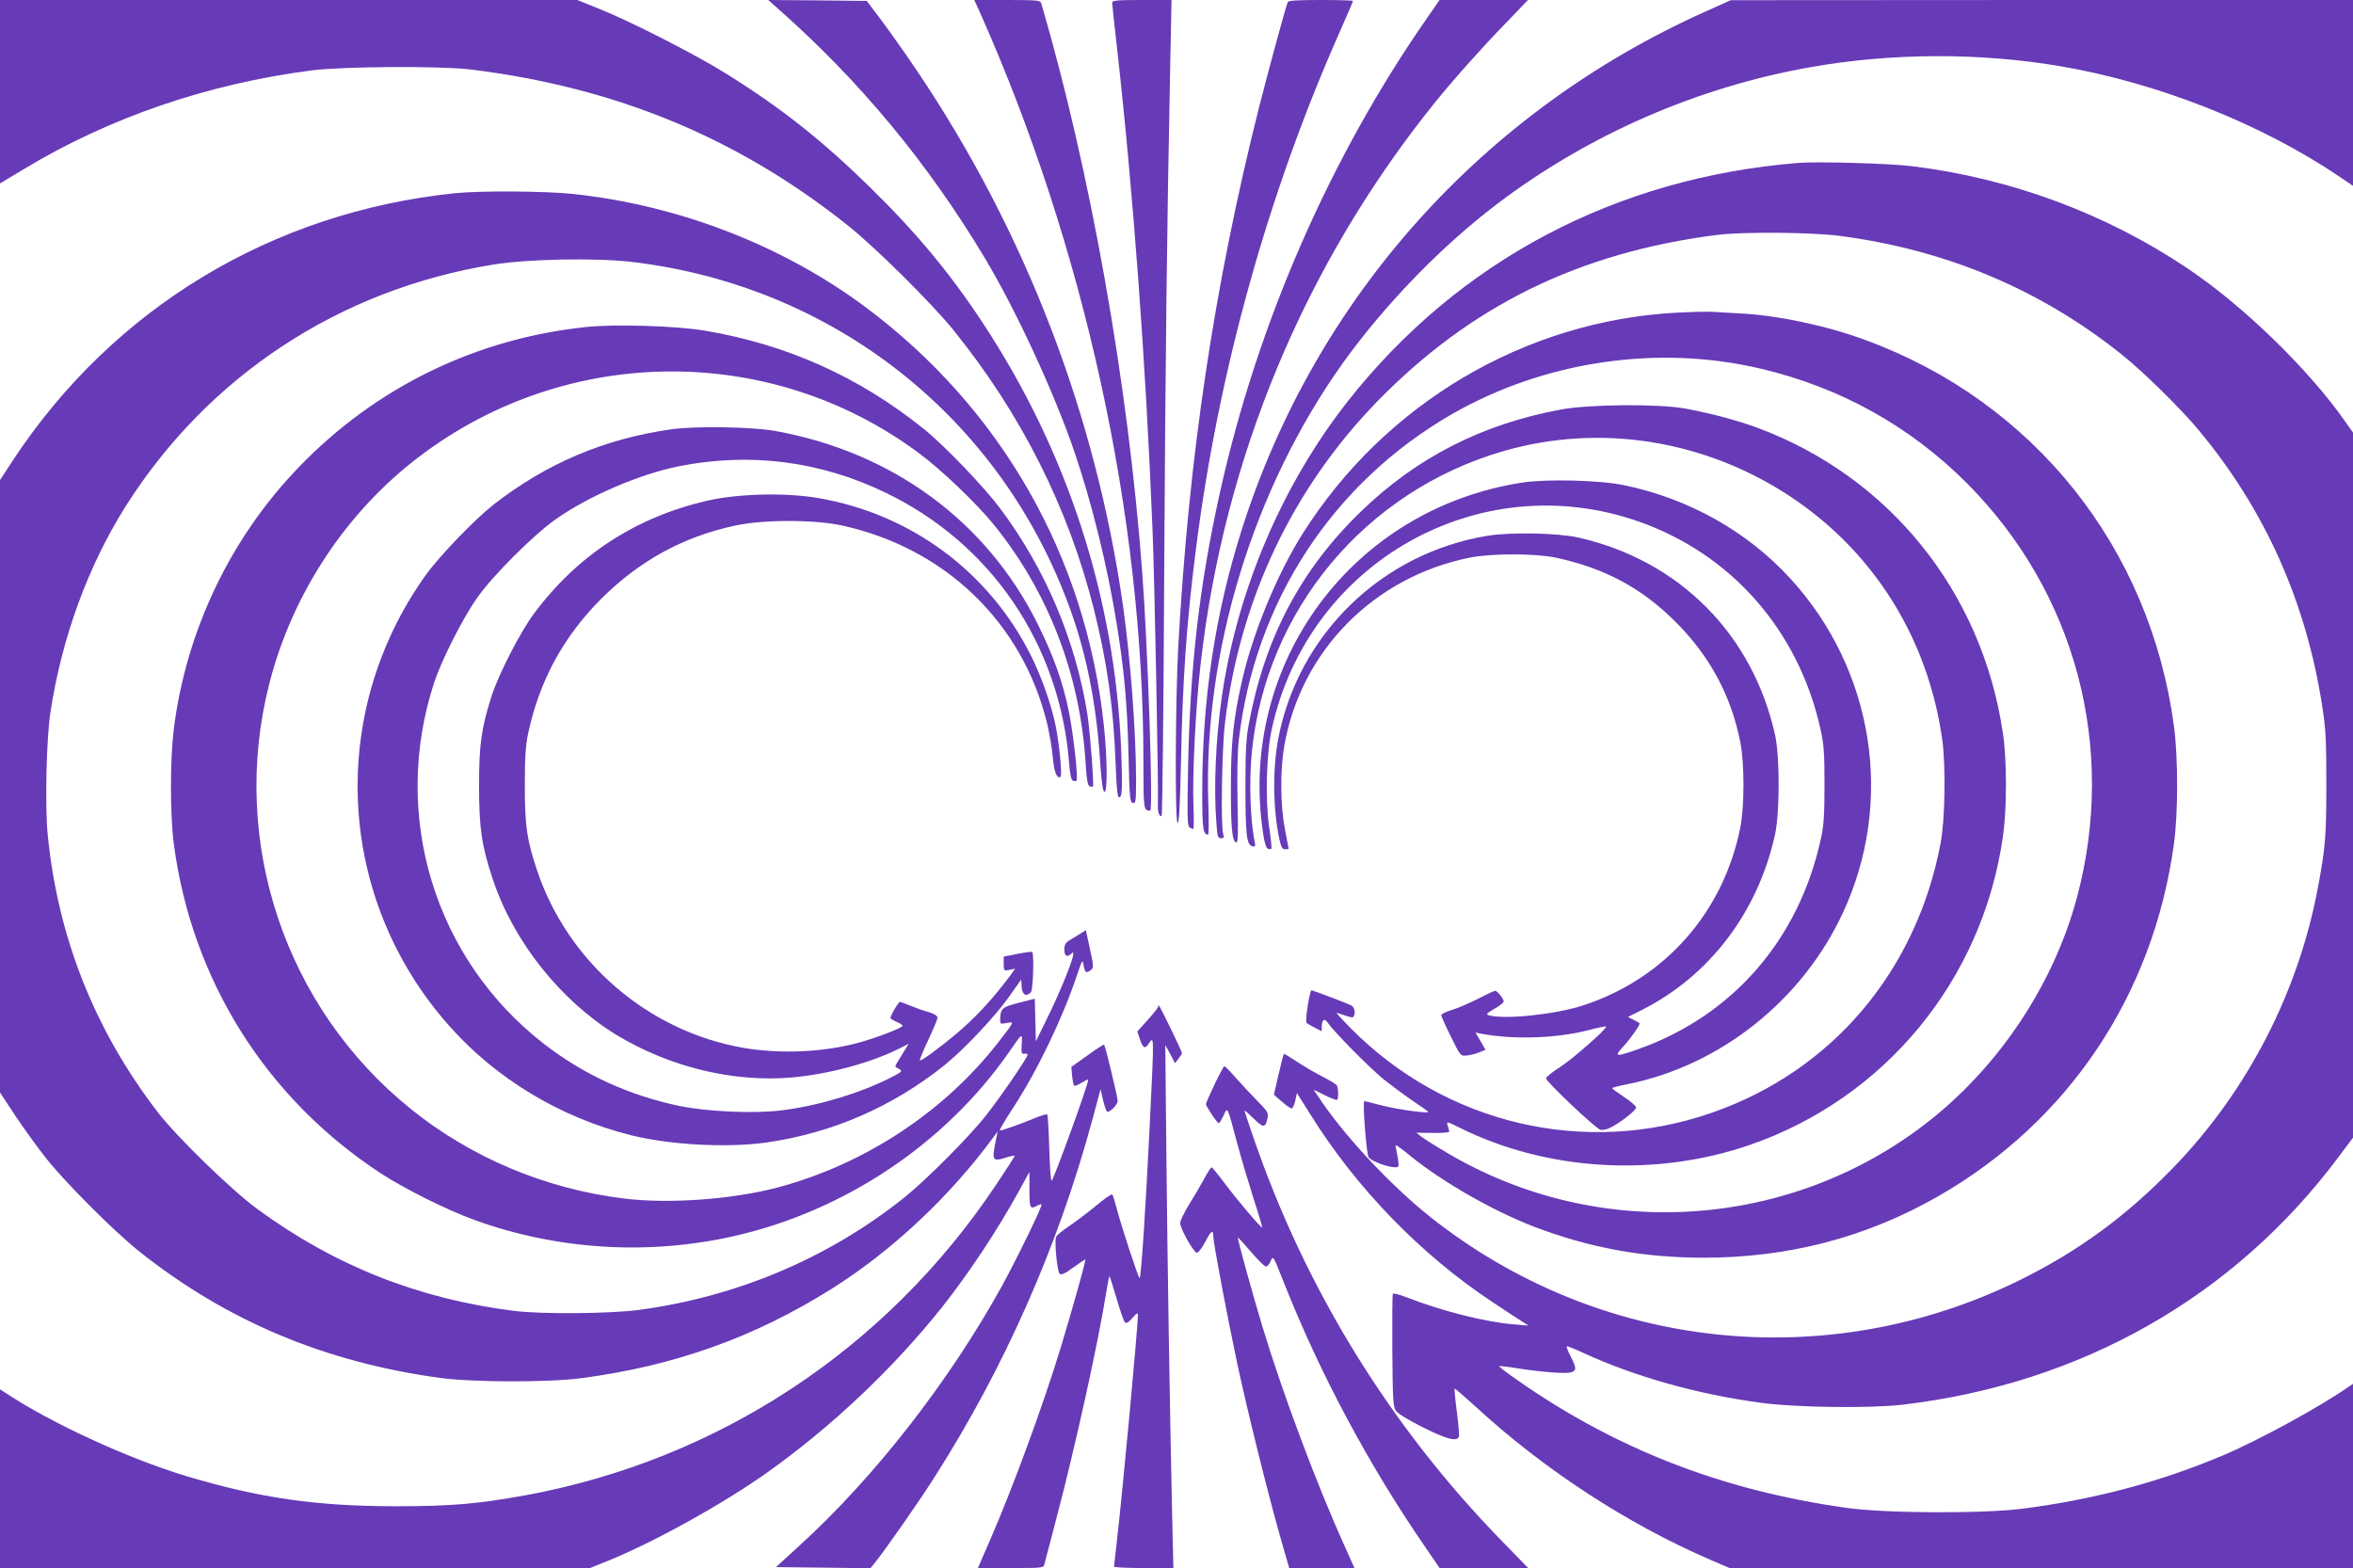
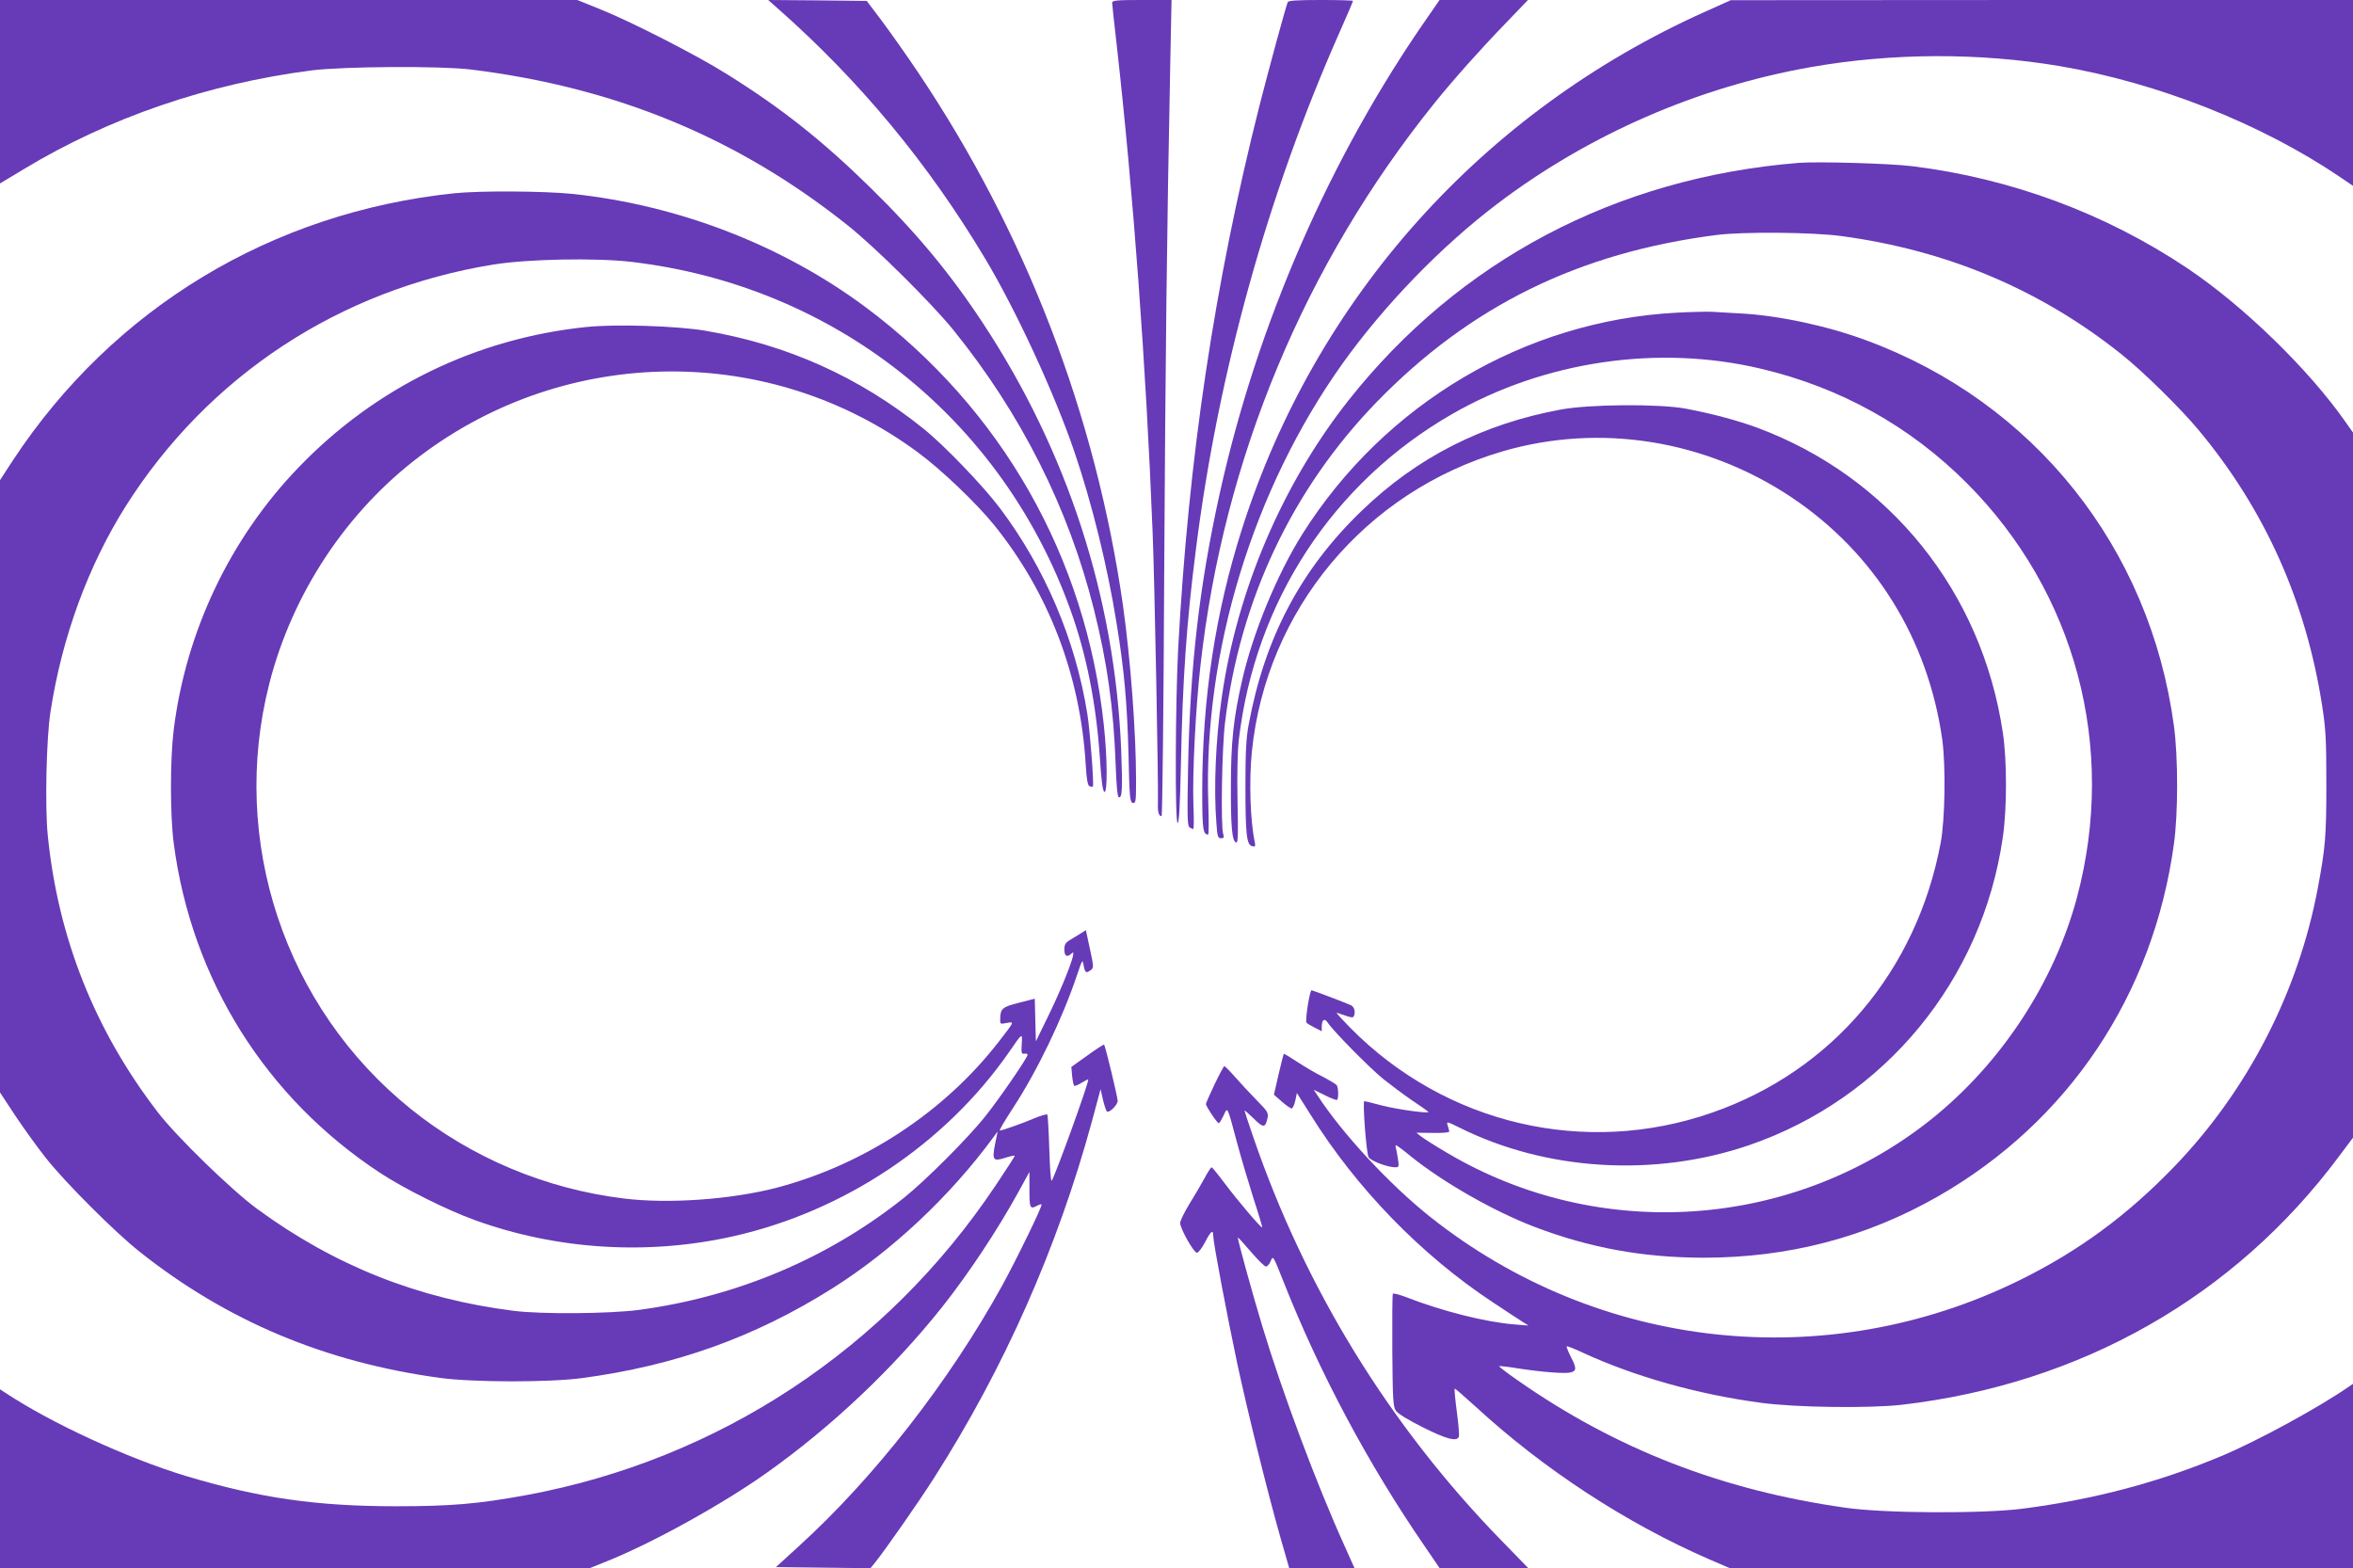
<svg xmlns="http://www.w3.org/2000/svg" version="1.0" width="1280pt" height="853pt" viewBox="0 0 1280 853" preserveAspectRatio="xMidYMid meet">
  <g transform="translate(0,853) scale(0.1,-0.1)" fill="#673ab7" stroke="none">
    <path d="M0 8031 l0 -499 133 80 c461 278 996 462 1562 535 174 22 700 25 865 5 790 -97 1455 -372 2054 -850 149 -119 452 -419 572 -567 368 -455 626 -967 764 -1517 73 -290 108 -540 119 -847 4 -116 10 -176 17 -178 19 -6 21 47 13 259 -34 827 -292 1623 -754 2323 -178 270 -361 490 -611 735 -258 253 -482 431 -777 615 -166 105 -531 291 -700 358 l-117 47 -1570 0 -1570 0 0 -499z" />
    <path d="M4232 8483 c444 -392 816 -840 1126 -1358 169 -282 380 -738 488 -1057 94 -276 179 -621 228 -928 41 -249 58 -438 65 -715 5 -236 8 -260 24 -263 15 -3 17 8 17 120 0 267 -30 660 -71 953 -148 1036 -529 2029 -1114 2900 -63 94 -152 220 -197 280 l-83 110 -268 3 -268 2 53 -47z" />
-     <path d="M5326 8473 c572 -1280 894 -2749 894 -4082 0 -266 1 -271 37 -271 17 0 -13 892 -43 1290 -76 1030 -282 2188 -550 3103 -5 15 -23 17 -185 17 l-179 0 26 -57z" />
    <path d="M6050 8515 c0 -8 11 -112 25 -232 90 -801 159 -1737 195 -2645 11 -267 32 -1385 29 -1474 -2 -49 4 -74 20 -74 4 0 11 588 14 1308 7 1197 14 1839 33 2785 l7 347 -162 0 c-134 0 -161 -2 -161 -15z" />
    <path d="M7005 8518 c-16 -43 -104 -369 -155 -568 -244 -968 -385 -1911 -441 -2950 -15 -290 -18 -942 -3 -947 8 -2 13 93 18 318 9 463 31 776 82 1174 122 963 391 1929 780 2807 41 92 74 170 74 173 0 3 -79 5 -175 5 -131 0 -177 -3 -180 -12z" />
    <path d="M7766 8436 c-531 -761 -927 -1668 -1131 -2591 -111 -503 -161 -937 -172 -1488 -5 -268 -4 -320 8 -328 8 -5 17 -9 20 -9 4 0 4 60 1 133 -6 166 12 527 39 762 126 1121 566 2177 1273 3055 98 122 253 296 385 432 l123 128 -240 0 -241 0 -65 -94z" />
    <path d="M9275 8466 c-1209 -542 -2117 -1555 -2518 -2811 -146 -458 -217 -924 -217 -1430 0 -204 4 -235 32 -235 4 0 4 75 1 168 -28 823 243 1712 732 2397 228 318 535 635 841 867 498 377 1090 635 1705 743 443 78 918 79 1356 5 533 -91 1091 -312 1518 -600 l75 -51 0 506 0 505 -1692 0 -1693 -1 -140 -63z" />
    <path d="M9785 7644 c-994 -80 -1848 -531 -2451 -1294 -359 -456 -605 -1033 -688 -1615 -33 -229 -44 -494 -29 -682 5 -73 8 -83 25 -83 16 0 18 4 12 23 -14 43 -7 468 10 606 81 669 367 1272 825 1744 509 523 1099 813 1851 909 144 18 519 15 675 -6 576 -77 1084 -291 1525 -643 116 -92 325 -297 423 -416 359 -432 581 -930 669 -1495 20 -127 23 -186 23 -427 0 -284 -5 -345 -46 -564 -106 -566 -380 -1100 -779 -1515 -257 -267 -522 -462 -845 -621 -1050 -516 -2290 -382 -3206 346 -221 176 -479 454 -614 663 l-19 28 61 -30 c33 -17 63 -28 67 -25 8 9 7 66 -2 79 -4 6 -39 27 -77 47 -39 19 -101 56 -139 81 -38 25 -71 45 -72 43 -2 -2 -15 -53 -29 -113 l-25 -109 42 -37 c24 -21 48 -38 54 -38 6 0 15 19 20 42 l9 42 73 -116 c251 -403 603 -765 992 -1022 69 -46 141 -93 160 -105 l35 -22 -75 6 c-161 13 -394 72 -592 149 -37 14 -69 22 -71 18 -3 -4 -4 -143 -3 -308 2 -263 4 -305 19 -328 11 -16 66 -50 148 -91 128 -64 184 -79 195 -51 3 7 -2 68 -11 136 -9 67 -14 124 -12 126 2 2 52 -42 113 -97 371 -342 823 -637 1275 -833 l107 -46 1696 0 1696 0 0 501 0 501 -22 -15 c-164 -114 -498 -296 -694 -378 -339 -142 -688 -235 -1079 -286 -217 -28 -752 -26 -966 5 -673 95 -1250 320 -1786 695 -56 39 -100 73 -98 75 2 2 48 -3 102 -12 132 -20 256 -30 287 -22 33 8 33 24 0 87 -14 28 -24 53 -21 55 2 2 42 -13 88 -35 283 -130 623 -226 967 -272 189 -26 590 -31 767 -11 975 113 1811 588 2380 1353 l75 100 0 1918 0 1918 -41 58 c-200 286 -555 631 -859 835 -446 299 -962 490 -1499 556 -121 15 -512 26 -616 18z" />
    <path d="M2475 7479 c-995 -103 -1858 -624 -2404 -1452 l-71 -109 0 -1665 0 -1666 83 -126 c46 -69 121 -173 167 -231 105 -133 374 -402 509 -509 476 -378 1011 -602 1636 -687 180 -24 588 -25 770 -1 509 68 940 222 1364 489 325 205 640 501 877 824 l21 29 -14 -69 c-17 -87 -11 -96 57 -74 27 9 50 13 50 10 0 -3 -47 -76 -104 -161 -595 -890 -1508 -1492 -2556 -1685 -258 -47 -404 -60 -705 -60 -436 0 -745 45 -1145 165 -316 96 -730 286 -982 453 l-28 18 0 -486 0 -486 1605 0 1605 0 92 37 c247 99 632 312 872 483 354 252 683 564 949 897 145 183 299 415 414 623 l63 115 0 -97 c0 -101 3 -108 42 -87 11 6 21 9 24 7 6 -7 -130 -287 -214 -441 -288 -522 -695 -1044 -1105 -1417 l-126 -115 257 -3 257 -3 23 28 c56 69 239 331 323 463 383 600 672 1254 859 1940 l47 175 13 -58 c8 -32 17 -60 22 -64 13 -8 58 37 58 58 0 20 -67 300 -74 306 -2 2 -43 -24 -91 -59 l-87 -62 4 -48 c3 -27 8 -51 11 -54 3 -4 22 4 41 16 20 12 36 20 36 17 0 -27 -184 -534 -199 -550 -5 -5 -10 73 -13 172 -3 100 -8 184 -11 188 -4 3 -35 -6 -69 -20 -68 -29 -176 -67 -189 -67 -5 0 27 54 70 120 133 203 270 487 351 729 28 83 29 84 35 48 8 -40 13 -43 39 -24 16 12 16 18 -5 115 l-22 102 -25 -16 c-14 -9 -40 -25 -59 -36 -27 -16 -33 -26 -33 -54 0 -36 15 -44 39 -21 11 10 12 7 7 -18 -13 -52 -76 -206 -140 -335 l-61 -125 -3 116 -3 116 -86 -22 c-91 -23 -101 -31 -102 -89 -1 -27 0 -28 35 -21 43 8 44 10 -43 -102 -296 -382 -731 -668 -1207 -794 -246 -64 -588 -89 -831 -59 -427 52 -831 222 -1160 487 -687 553 -988 1460 -770 2314 125 491 421 938 821 1239 802 606 1907 613 2710 17 125 -92 316 -275 411 -392 298 -369 470 -818 499 -1303 5 -83 11 -115 21 -119 8 -3 16 -4 18 -2 7 8 -15 300 -30 395 -64 402 -230 793 -475 1119 -89 119 -303 342 -415 432 -352 283 -742 458 -1189 534 -154 26 -486 37 -647 20 -600 -62 -1147 -329 -1565 -764 -373 -387 -613 -893 -679 -1427 -20 -162 -20 -463 0 -617 97 -742 501 -1386 1125 -1795 128 -84 366 -203 515 -256 445 -161 940 -192 1405 -87 601 135 1151 502 1498 1000 75 109 74 108 70 45 -3 -48 -1 -55 15 -52 9 2 17 -1 17 -6 0 -15 -150 -234 -228 -332 -91 -116 -326 -351 -442 -444 -413 -330 -909 -540 -1445 -612 -159 -21 -531 -24 -680 -5 -523 66 -977 247 -1398 556 -141 104 -436 391 -539 525 -342 445 -542 947 -598 1504 -16 154 -8 534 15 676 63 407 205 792 408 1115 449 710 1165 1181 2002 1316 188 30 549 37 745 15 1105 -128 2017 -849 2392 -1891 88 -243 141 -512 161 -805 8 -129 16 -185 25 -188 17 -5 16 184 -3 361 -97 916 -556 1723 -1295 2275 -452 337 -1018 556 -1594 617 -155 16 -502 18 -641 4z" />
    <path d="M9120 6829 c-826 -44 -1588 -495 -2035 -1204 -138 -219 -271 -542 -329 -800 -46 -202 -60 -335 -60 -565 -1 -226 6 -305 28 -313 11 -4 12 38 8 227 -3 146 0 269 7 331 88 753 512 1400 1161 1773 502 288 1120 379 1680 246 431 -102 810 -312 1120 -623 591 -593 816 -1436 599 -2251 -124 -465 -414 -907 -797 -1212 -751 -597 -1803 -669 -2629 -180 -65 38 -129 79 -143 90 l-25 20 90 -1 c55 -1 89 2 89 8 -1 6 -5 20 -9 33 -7 22 -5 22 62 -11 473 -237 1065 -273 1580 -96 737 254 1266 897 1378 1674 23 156 23 421 0 570 -114 766 -617 1391 -1335 1658 -106 39 -246 77 -390 104 -146 27 -524 24 -680 -5 -426 -79 -782 -260 -1084 -552 -330 -318 -526 -690 -613 -1160 -14 -73 -18 -149 -18 -330 0 -268 6 -325 36 -333 17 -5 19 -2 15 21 -25 116 -32 334 -16 493 78 772 617 1416 1365 1634 529 154 1102 62 1570 -250 452 -302 744 -771 821 -1321 19 -142 15 -431 -9 -559 -131 -698 -591 -1241 -1244 -1468 -691 -241 -1450 -63 -1968 462 -44 45 -77 81 -74 81 4 0 25 -7 48 -15 36 -12 43 -12 47 0 8 21 1 47 -16 56 -15 8 -196 77 -215 82 -10 2 -36 -162 -28 -176 2 -4 22 -16 44 -27 l39 -20 0 22 c0 42 15 52 34 23 29 -44 226 -244 301 -305 39 -31 108 -83 155 -115 47 -31 87 -60 90 -63 12 -12 -159 11 -248 33 -53 14 -98 25 -100 25 -11 0 11 -287 23 -305 13 -21 103 -55 144 -55 21 0 22 3 16 43 -3 23 -9 50 -11 60 -3 9 -3 17 0 17 4 0 39 -26 79 -59 175 -142 456 -302 674 -385 302 -115 591 -167 918 -168 463 0 886 110 1278 334 709 406 1171 1096 1283 1918 23 166 23 470 0 640 -130 971 -762 1763 -1675 2099 -213 79 -481 136 -686 146 -55 3 -125 7 -155 9 -30 1 -116 -1 -190 -5z" />
-     <path d="M3655 6195 c-365 -51 -681 -185 -970 -410 -102 -80 -293 -278 -368 -382 -539 -753 -487 -1762 126 -2453 256 -289 605 -499 987 -595 210 -53 520 -70 734 -41 361 51 693 195 977 424 107 87 272 262 349 371 l65 92 3 -41 c3 -42 24 -54 50 -28 12 12 18 209 7 219 -2 3 -38 -2 -80 -10 l-75 -15 0 -39 c0 -39 1 -39 31 -33 l31 6 -27 -38 c-99 -132 -196 -236 -305 -326 -96 -79 -180 -140 -186 -134 -2 3 18 53 46 111 27 58 50 113 50 121 0 9 -18 21 -47 30 -27 7 -72 23 -101 35 -29 12 -54 21 -56 21 -9 0 -56 -82 -52 -89 3 -5 19 -14 36 -21 16 -7 30 -16 30 -20 0 -11 -135 -63 -231 -90 -193 -54 -428 -65 -631 -31 -521 89 -960 467 -1127 968 -55 165 -66 239 -66 458 0 155 4 219 18 285 61 286 191 525 396 731 210 209 446 339 731 400 150 33 429 33 577 1 563 -122 985 -528 1119 -1077 13 -55 27 -137 31 -183 6 -78 22 -120 42 -108 10 6 -6 174 -25 271 -23 117 -78 274 -136 389 -228 456 -654 771 -1159 857 -178 30 -432 24 -603 -15 -388 -90 -705 -296 -942 -615 -73 -98 -191 -328 -229 -445 -57 -179 -69 -265 -69 -491 0 -231 14 -326 75 -509 113 -339 368 -659 671 -845 290 -176 639 -261 961 -232 201 19 424 79 581 158 l49 25 -24 -39 c-12 -21 -29 -48 -37 -61 -16 -25 -16 -24 12 -39 17 -10 11 -15 -54 -48 -167 -84 -398 -153 -594 -176 -148 -18 -402 -6 -552 25 -274 58 -515 168 -732 335 -598 462 -836 1243 -601 1966 42 126 156 352 236 465 87 122 301 336 423 423 180 128 460 248 675 291 387 76 766 28 1122 -144 576 -277 949 -828 999 -1473 5 -62 11 -90 21 -94 8 -3 16 -3 19 0 10 10 -16 250 -41 373 -33 164 -82 301 -170 479 -278 560 -791 936 -1430 1051 -126 22 -432 27 -560 9z" />
-     <path d="M8282 5905 c-926 -142 -1550 -986 -1411 -1908 7 -50 17 -81 26 -84 8 -3 16 -3 19 0 3 2 -3 56 -12 118 -22 149 -15 401 15 536 199 904 1125 1429 1992 1127 505 -176 871 -591 991 -1125 20 -90 23 -131 23 -309 0 -162 -4 -223 -19 -290 -119 -551 -482 -968 -999 -1149 -119 -42 -128 -40 -79 13 43 47 97 124 91 130 -2 2 -17 10 -34 19 l-29 15 74 37 c370 186 634 534 726 956 26 118 26 419 1 537 -121 551 -522 954 -1072 1078 -112 25 -372 30 -496 9 -571 -95 -1023 -532 -1134 -1096 -33 -167 -31 -389 5 -556 9 -42 16 -53 31 -53 10 0 19 1 19 3 0 1 -9 48 -20 105 -25 128 -27 320 -4 452 89 518 488 923 1012 1027 117 23 356 23 467 -1 265 -57 466 -165 651 -350 185 -185 301 -400 351 -653 23 -119 23 -347 0 -465 -92 -461 -410 -822 -854 -967 -148 -49 -424 -78 -511 -55 -21 6 -18 9 27 36 28 15 51 34 51 41 -1 15 -35 57 -47 57 -5 0 -48 -20 -96 -45 -47 -24 -111 -51 -142 -60 -30 -9 -55 -22 -55 -28 1 -7 24 -59 53 -117 51 -104 52 -105 85 -102 18 1 49 9 68 17 l35 14 -27 47 -28 47 35 -7 c173 -32 403 -25 576 19 53 14 98 23 100 21 9 -9 -184 -179 -251 -221 -42 -27 -76 -54 -76 -61 0 -18 271 -274 296 -280 12 -3 37 2 55 12 57 29 139 94 139 109 0 8 -29 34 -65 57 -35 24 -65 45 -65 48 0 3 39 14 88 23 503 103 945 455 1166 929 283 606 171 1323 -285 1821 -235 257 -555 436 -907 508 -130 27 -419 34 -550 14z" />
-     <path d="M6300 3053 c0 -5 -25 -36 -56 -71 l-57 -63 13 -40 c17 -50 28 -57 46 -30 33 47 33 69 9 -429 -23 -470 -48 -851 -56 -843 -10 10 -101 289 -124 378 -10 39 -21 73 -24 77 -4 4 -45 -24 -91 -63 -46 -38 -113 -88 -147 -111 -34 -23 -65 -48 -68 -57 -10 -26 6 -190 20 -201 9 -7 29 2 75 36 34 25 63 44 64 42 4 -5 -69 -265 -135 -483 -97 -317 -257 -752 -384 -1045 -21 -47 -44 -100 -51 -117 l-14 -33 179 0 c177 0 179 0 183 23 3 12 33 126 66 252 101 383 229 962 272 1238 7 43 14 76 16 74 2 -2 19 -56 38 -121 19 -65 39 -123 45 -129 8 -8 19 -2 41 23 21 25 29 30 30 18 1 -59 -83 -961 -115 -1238 -8 -69 -15 -128 -15 -132 0 -5 73 -8 161 -8 l162 0 -7 302 c-13 594 -25 1352 -31 1943 l-6 600 27 -49 26 -50 19 25 c10 13 19 27 19 30 0 9 -121 259 -126 259 -2 0 -4 -3 -4 -7z" />
    <path d="M6607 2631 c-26 -55 -47 -103 -47 -107 0 -12 61 -104 70 -104 4 0 15 19 26 41 22 50 19 57 73 -146 22 -82 63 -220 90 -305 28 -85 49 -156 47 -157 -5 -5 -134 146 -204 240 -36 48 -68 87 -71 87 -4 0 -22 -28 -40 -62 -19 -35 -56 -98 -83 -141 -26 -43 -48 -88 -48 -100 0 -31 74 -162 91 -162 8 0 28 26 44 57 32 62 45 72 45 34 0 -36 75 -432 131 -696 56 -260 161 -685 234 -943 l48 -167 177 0 178 0 -55 123 c-150 331 -337 830 -447 1195 -51 168 -136 476 -132 479 2 2 33 -33 71 -77 38 -44 74 -80 82 -80 7 0 19 14 26 31 12 30 13 29 71 -118 196 -495 460 -989 763 -1430 l84 -123 241 0 241 0 -144 148 c-609 624 -1071 1376 -1353 2201 -25 73 -46 136 -46 139 0 4 22 -16 50 -43 53 -52 63 -52 75 2 6 30 1 37 -61 100 -36 37 -89 94 -117 126 -27 31 -53 57 -57 57 -3 0 -27 -45 -53 -99z" />
  </g>
</svg>